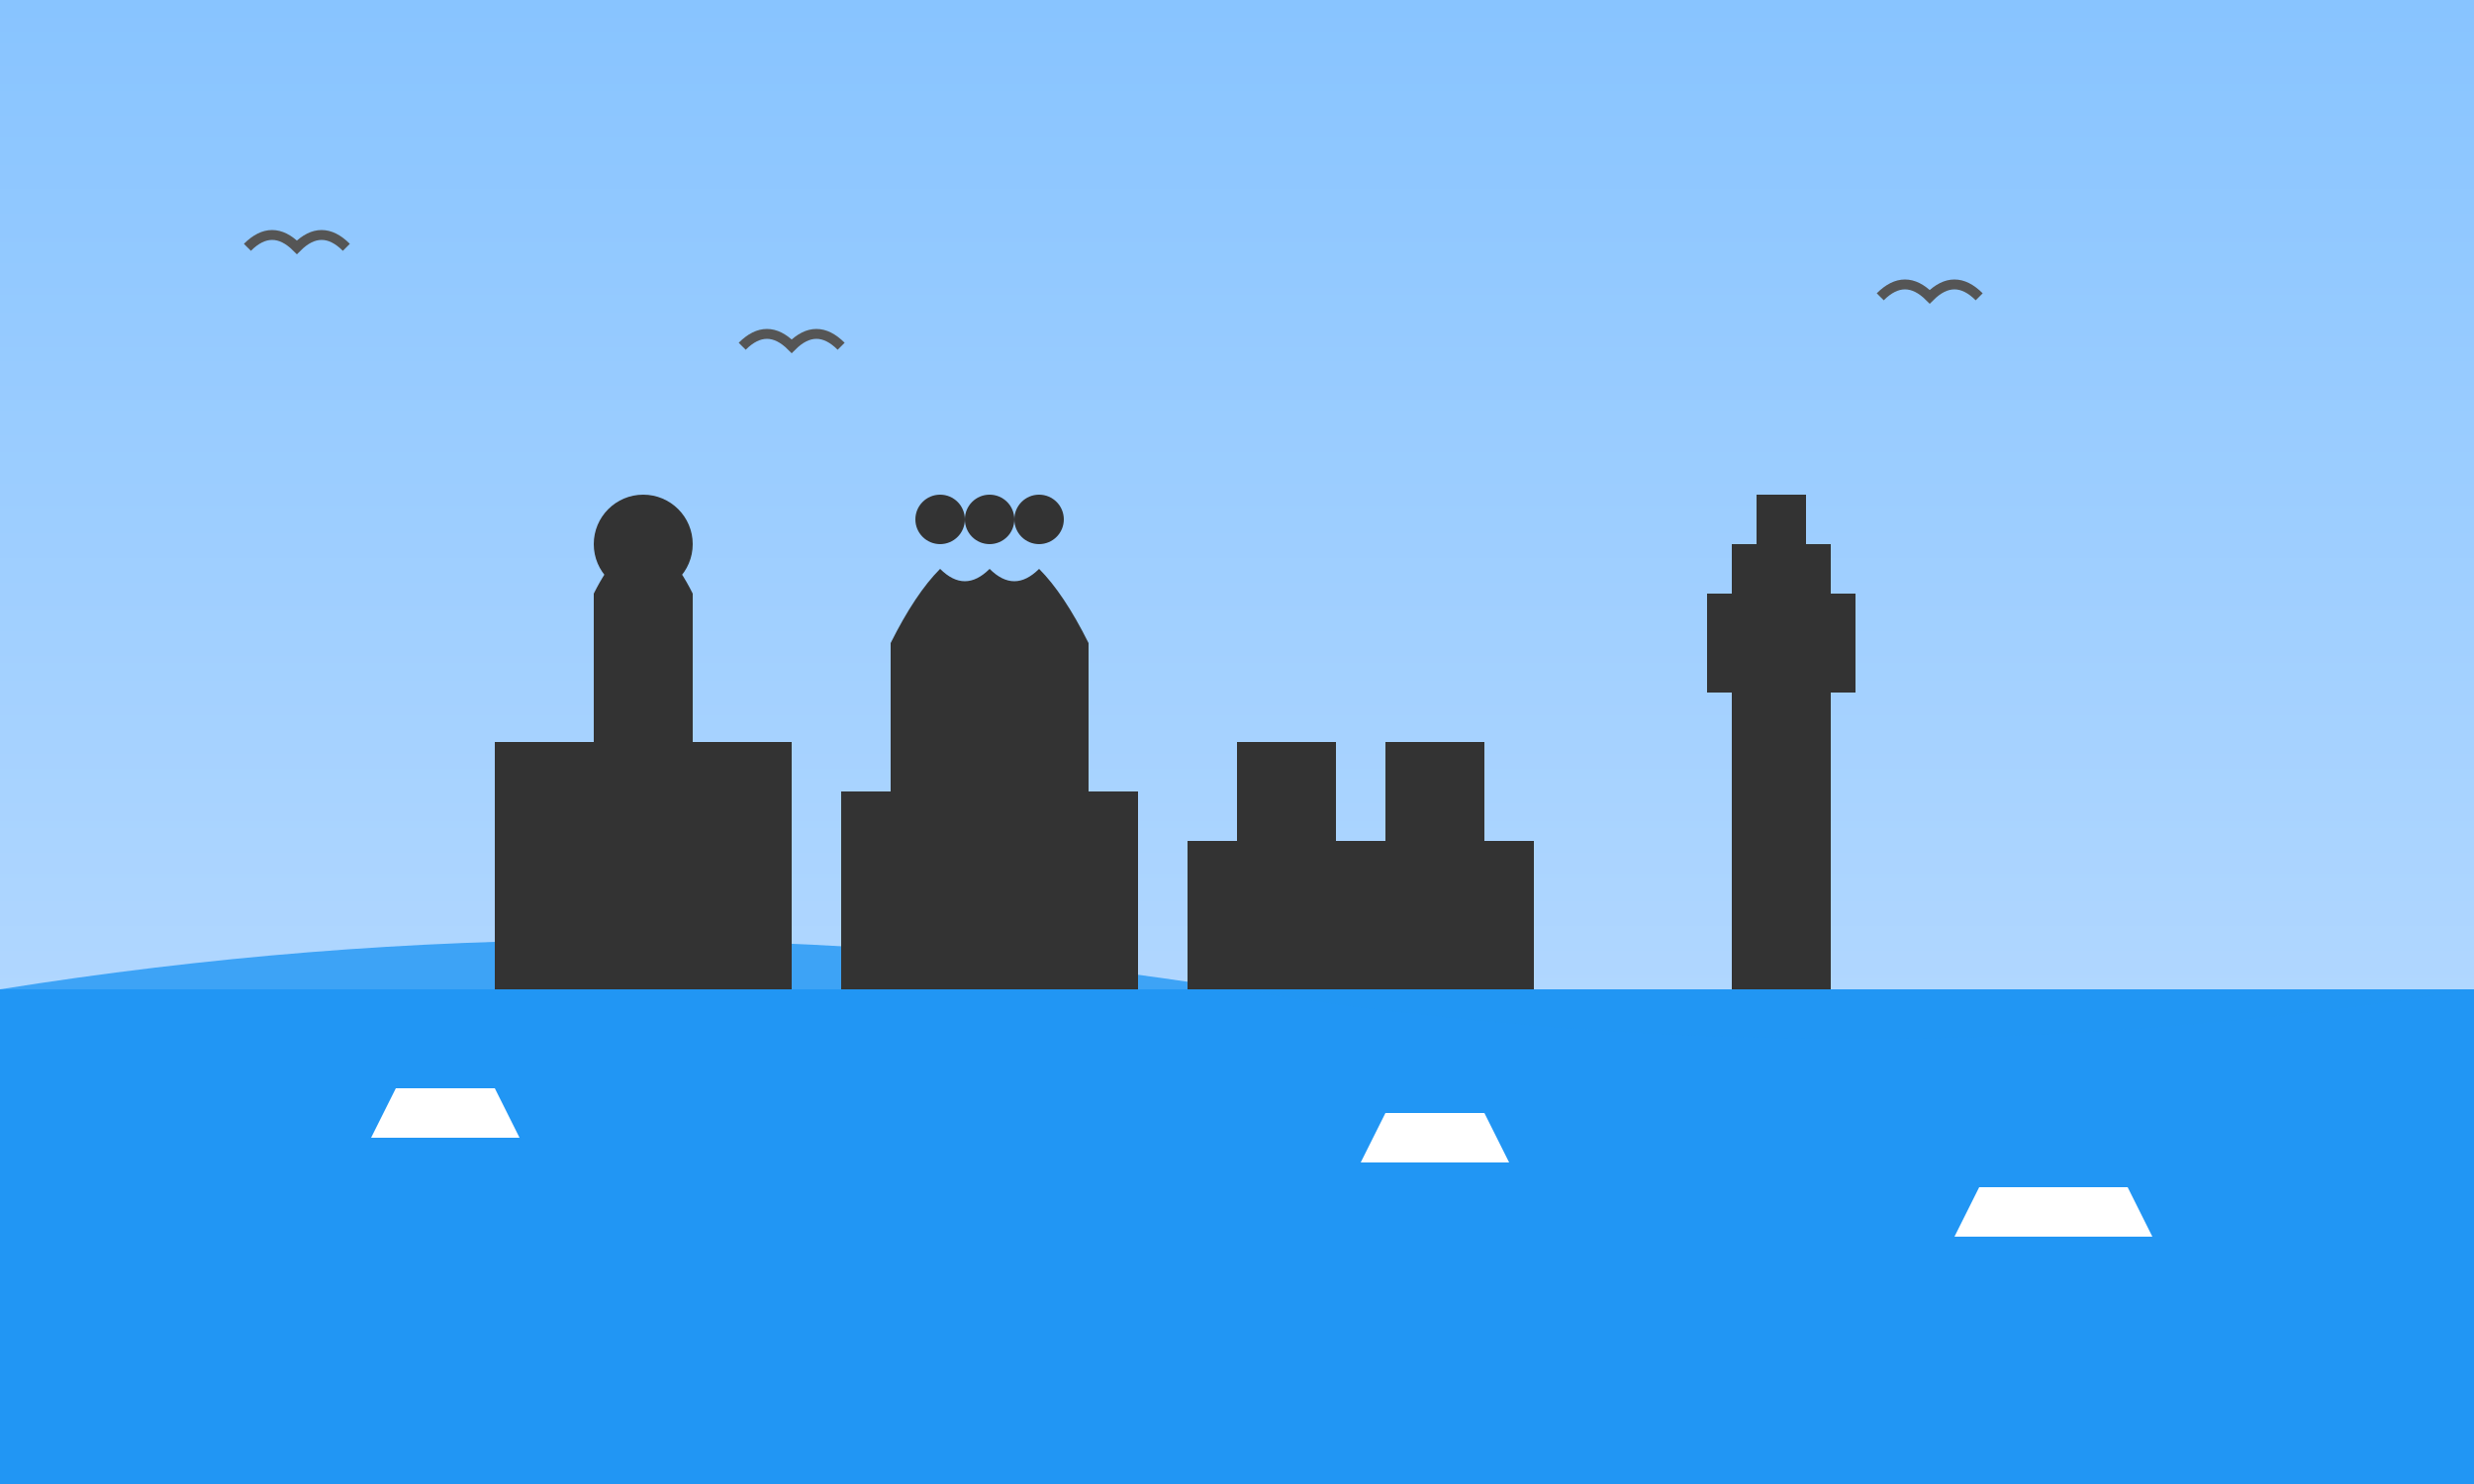
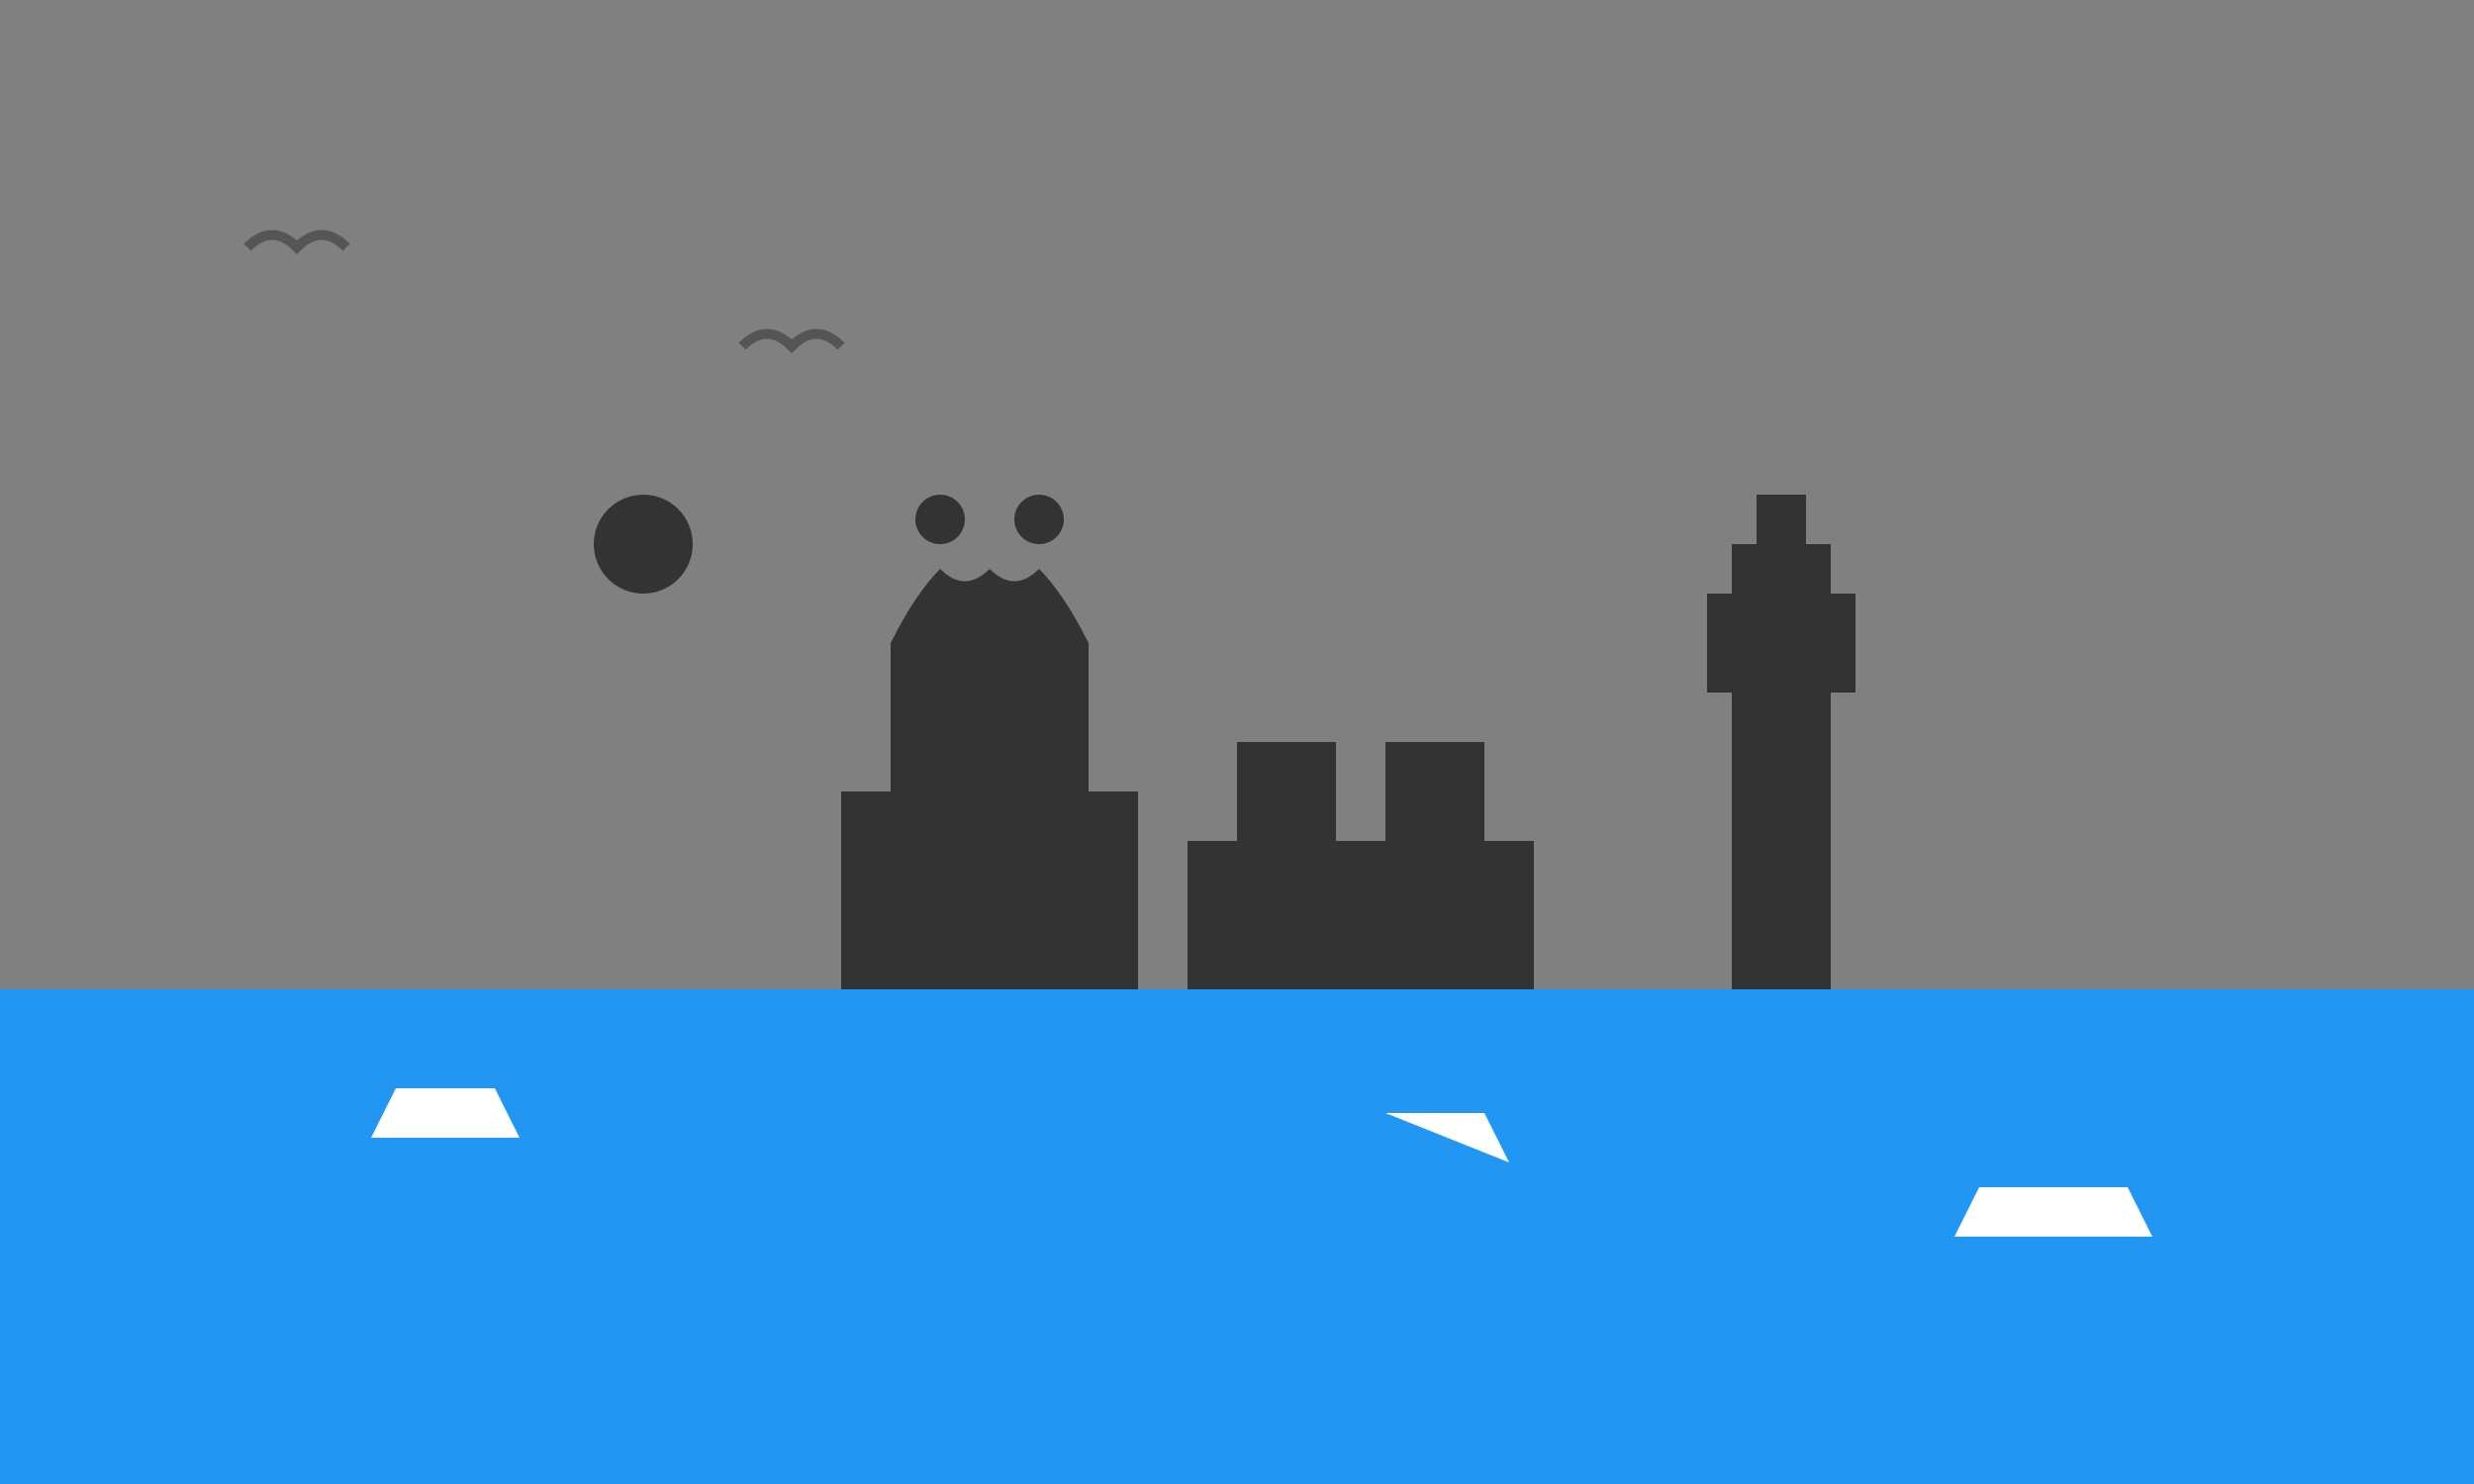
<svg xmlns="http://www.w3.org/2000/svg" width="500" height="300" viewBox="0 0 500 300">
  <rect x="0" y="0" width="500" height="300" fill="#808080" stroke="none" />
  <defs>
    <linearGradient id="skyGradient" x1="0%" y1="0%" x2="0%" y2="100%">
      <stop offset="0%" stop-color="#88c4ff" />
      <stop offset="100%" stop-color="#c4e0ff" />
    </linearGradient>
  </defs>
-   <rect width="500" height="300" fill="url(#skyGradient)" />
  <rect x="0" y="200" width="500" height="100" fill="#2196f3" />
-   <path d="M0,200 Q125,180 250,200 Q375,220 500,200 L500,300 L0,300 Z" fill="#2196f3" opacity="0.8" />
  <g fill="#333333">
-     <path d="M100,200 L100,150 L120,150 L120,120 Q130,100 140,120 L140,150 L160,150 L160,200 Z" />
    <circle cx="130" cy="110" r="10" fill="#333333" />
    <path d="M170,200 L170,160 L180,160 L180,130 Q185,120 190,115 Q195,120 200,115 Q205,120 210,115 Q215,120 220,130 L220,160 L230,160 L230,200 Z" />
    <circle cx="190" cy="105" r="5" fill="#333333" />
-     <circle cx="200" cy="105" r="5" fill="#333333" />
    <circle cx="210" cy="105" r="5" fill="#333333" />
    <path d="M240,200 L240,170 L250,170 L250,150 L270,150 L270,170 L280,170 L280,150 L300,150 L300,170 L310,170 L310,200 Z" />
    <rect x="350" y="140" width="20" height="60" fill="#333333" />
    <path d="M345,140 L375,140 L375,120 L345,120 Z" fill="#333333" />
    <path d="M350,120 L370,120 L370,110 L350,110 Z" fill="#333333" />
    <path d="M355,110 L365,110 L365,100 L355,100 Z" fill="#333333" />
  </g>
  <g>
    <path d="M80,220 L100,220 L105,230 L75,230 Z" fill="white" />
    <path d="M400,240 L430,240 L435,250 L395,250 Z" fill="white" />
-     <path d="M280,225 L300,225 L305,235 L275,235 Z" fill="white" />
+     <path d="M280,225 L300,225 L305,235 Z" fill="white" />
  </g>
  <g fill="none" stroke="#555" stroke-width="2">
    <path d="M50,50 Q55,45 60,50 Q65,45 70,50" />
    <path d="M150,70 Q155,65 160,70 Q165,65 170,70" />
-     <path d="M380,60 Q385,55 390,60 Q395,55 400,60" />
  </g>
</svg>